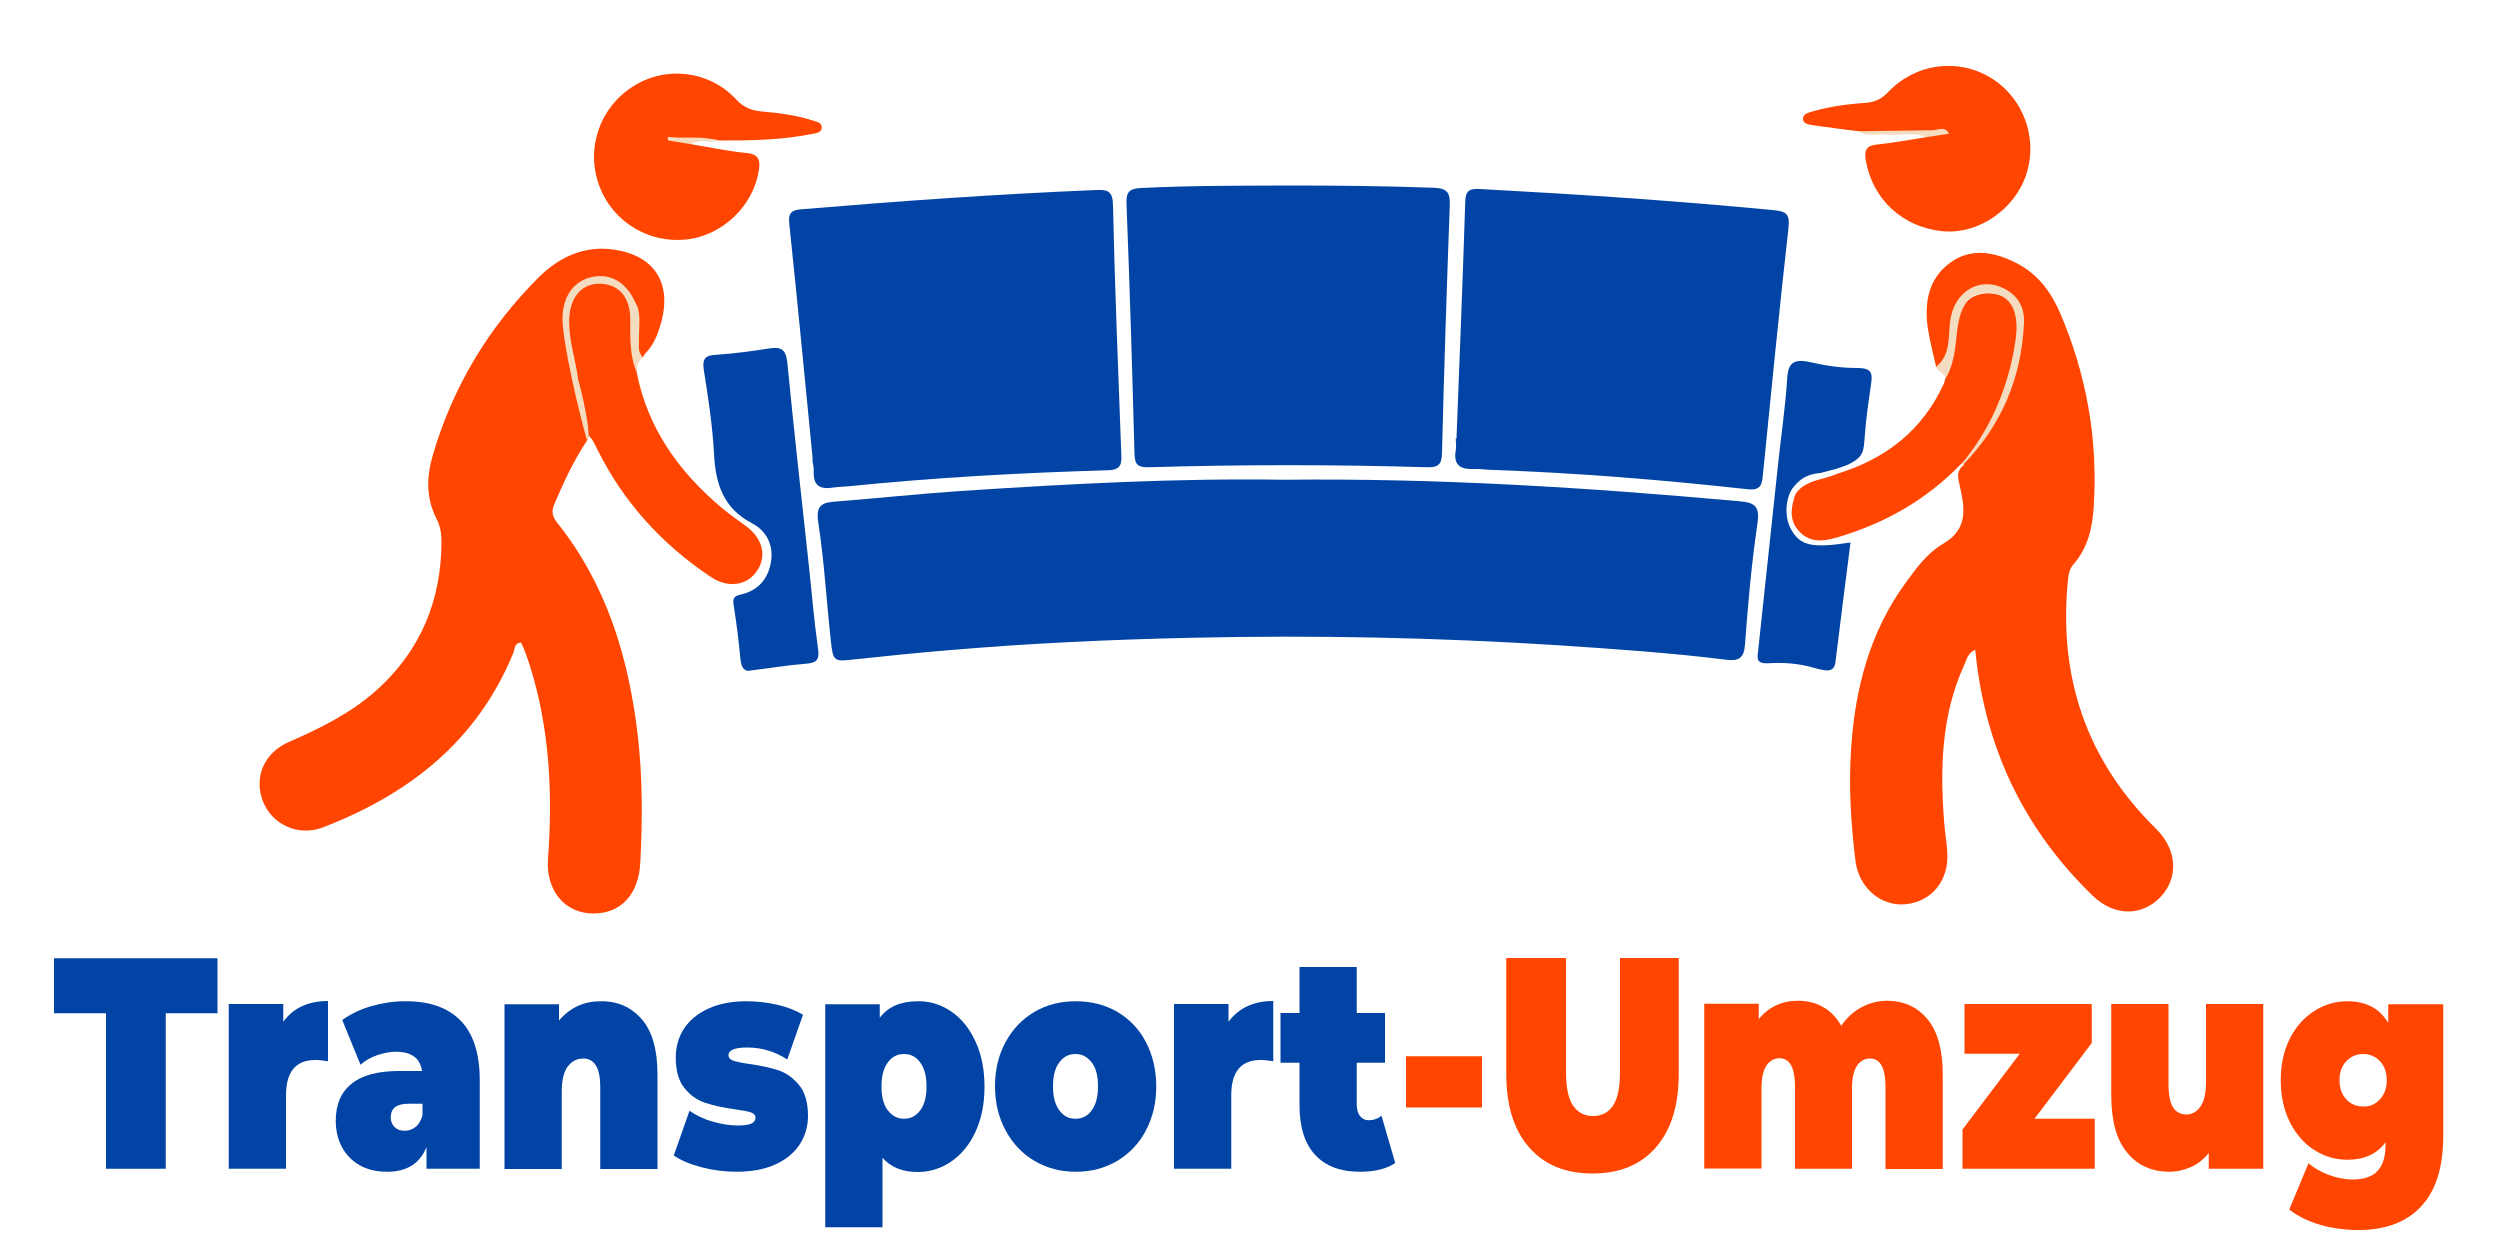
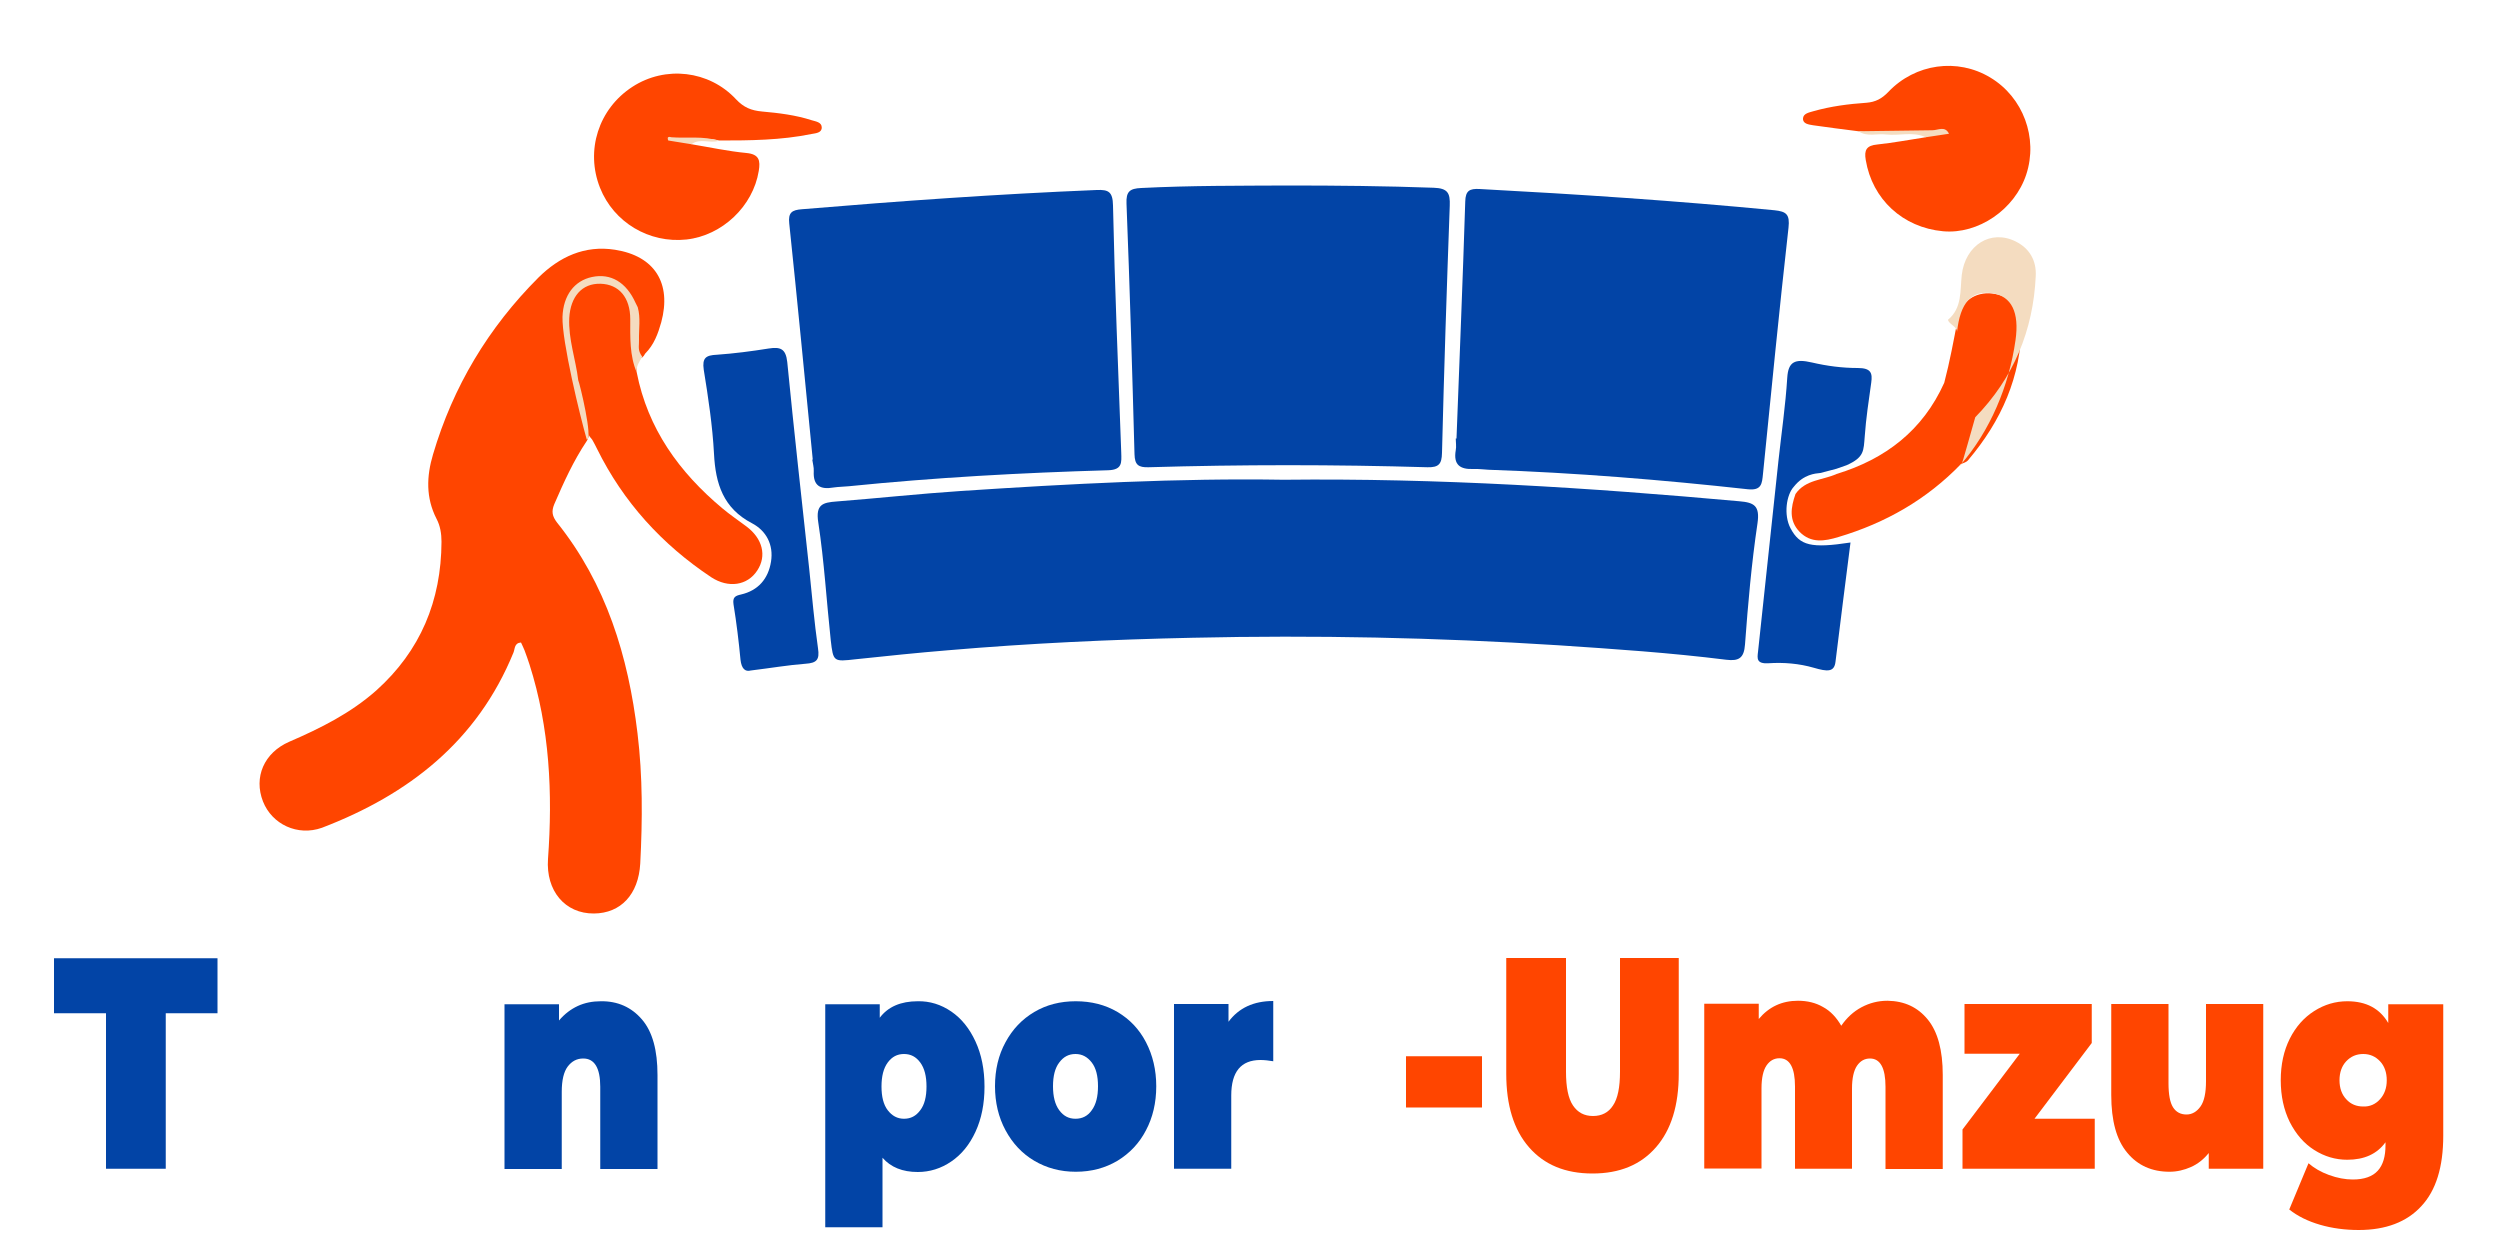
<svg xmlns="http://www.w3.org/2000/svg" version="1.1" id="Ebene_2" x="0px" y="0px" viewBox="0 0 1000 500" style="enable-background:new 0 0 1000 500;" xml:space="preserve">
  <style type="text/css">
	.st0{fill:#0244A6;}
	.st1{fill:#FF4500;}
	.st2{fill:#F4DCC0;}
</style>
  <path class="st0" d="M513.4,191.9c62.4-0.7,122.4,3.2,182.3,8.6c6,0.5,8.3,1.8,7.3,8.8c-2.4,16.1-3.8,32.3-5,48.5  c-0.4,5.5-2.5,6.7-7.5,6.1c-22.4-2.8-44.8-4.3-67.3-5.8c-48.6-3.1-97.3-4.1-146-3c-32.7,0.7-65.3,2.2-97.9,5  c-12.3,1-24.7,2.3-37,3.6c-8.9,1-9,1.1-10-7.6c-1.7-15.7-2.6-31.5-5-47.2c-1.1-7.1,1.8-7.9,7.2-8.3c16.6-1.3,33.2-3.1,49.8-4.2  C428.1,193.5,471.8,191.2,513.4,191.9z" />
  <path class="st1" d="M105.2,320.6c-3.8-9.7,0.4-19.5,10.5-23.9c12.5-5.4,24.5-11.4,34.8-20.5c17.7-15.9,26-35.9,26.1-59.5  c0-3.2-0.5-6.4-2-9.2c-4.3-8.4-4-17-1.4-25.7c8-27.2,22.2-50.8,42.2-70.8c8.4-8.3,18.5-13,30.6-11.1c15.9,2.5,22.7,13.4,18.5,29  c-1.3,4.6-2.9,9-6.4,12.5c-3.1,5.5-3.4-3.2-3.7-5.7c-0.4-3.5,0.4-7.2-0.8-10.6c-2.3-4-3.5-8.8-8.4-10.9c-8.4-3.7-17.6,2.2-18.1,11.7  c-0.6,9.9,0.5,19.7,2.7,29.3c0.6,4,2.2,7.8,3.5,11.6c0.3,3.2,3.7,6,1.4,9.6c-5.3,7.9-9.2,16.5-13,25.3c-1.2,2.9-0.8,4.8,1.1,7.3  c19.7,24.6,28.5,53.5,32.2,84.3c2.1,17.3,2,34.7,1.1,52.1c-0.7,12.4-7.8,19.9-18.5,20c-11.6,0.1-19.3-9.1-18.4-21.8  c1.9-26.3,0.7-52.4-7.4-77.8c-0.6-1.9-1.3-3.8-2-5.7c-0.4-1-0.9-2-1.4-3.1c-2.7,0.2-2.4,2.5-3,4c-14.5,35.5-41.9,56.8-76.6,70.1  C119,334.6,108.8,329.7,105.2,320.6" />
-   <path class="st1" d="M774.5,146.9c-1.2-5.3-2.6-10.5-3.4-15.8c-1.4-10.2,0.3-19.8,9.1-26.1c8.6-6.2,18.1-4.1,26.9,0.5  c8.1,4.3,13.3,11.3,16.9,19.6c10.6,24.7,15.2,50.5,13.5,77.4c-0.5,8.5-2.3,16.6-8.1,23.2c-1.6,1.9-2,3.9-2.2,6.2  c-3.9,38.8,7.3,72.2,35.3,99.7c8.4,8.3,9,19.5,1.7,27.2c-7.5,7.8-18.5,7.8-27.1-0.5c-27.7-26.8-43.3-59.6-47-98.4  c-3,1.2-3.5,4.1-4.5,6.3c-9.2,20.2-9.6,41.6-7.9,63.2c0.3,3.8,1,7.6,1.2,11.5c0.8,11.2-6.2,19.8-16.7,20.8  c-9.8,0.9-18.6-6.5-20-17.2c-1.9-15.3-2.8-30.6-1.7-46c1.7-23.6,7.5-45.8,21.7-65.3c4.3-5.9,8.7-12,14.9-15.6  c10.8-6.2,8.6-15.3,6.6-24.2c-0.8-3.5-0.7-5.4,1.8-7.4c0.1-2.7,2-4.4,3.5-6.4c10.6-14.4,18.1-30,18.7-48.3  c0.3-9.3-4.6-15.1-12.4-15.6c-6.6-0.4-13.1,6.6-13.5,14.9c-0.2,4.1-0.7,8.1-2,11.9C779,144.8,778.4,147.9,774.5,146.9z" />
  <path class="st0" d="M515.4,74.2c19.4,0,38.8,0.2,58.1,0.9c5.6,0.2,6.6,2.1,6.4,7.2c-1.2,33-2.3,66-3.1,98.9  c-0.1,4.4-1.3,5.8-5.8,5.7c-37.2-1.1-74.4-1.1-111.6,0c-4,0.1-5.5-0.9-5.6-5.2c-0.9-33.4-1.9-66.9-3.2-100.3c-0.2-4.8,1.3-6,5.9-6.2  C476.2,74.2,495.8,74.3,515.4,74.2z" />
  <path class="st0" d="M582.6,175.4c1.2-31.6,2.5-63.2,3.5-94.8c0.1-4.4,1.8-5.2,5.7-5c39.4,2.1,78.7,4.7,118,8.5  c4.7,0.5,6.2,1.6,5.6,7c-3.7,32.8-6.9,65.6-10.2,98.4c-0.4,3.9-0.5,6.8-6.1,6.2c-34.5-3.8-69-6.6-103.7-7.8c-2-0.1-4.1-0.4-6.1-0.3  c-5.3,0.2-8-1.7-7-7.5c0.3-1.5,0-3.2,0-4.7C582.5,175.4,582.5,175.4,582.6,175.4z" />
  <path class="st0" d="M300.3,268.2c-2.2,0.6-3.7-0.7-4.1-4.3c-0.7-7.4-1.6-14.8-2.8-22.2c-0.4-2.8,0.7-3.4,3-3.9  c6.9-1.6,10.9-6.3,12-13.1c1.1-6.8-1.9-12.4-7.6-15.4c-11.5-6-14.6-15.8-15.2-27.8c-0.6-11.2-2.3-22.5-4.1-33.6  c-0.7-4.8,0.9-5.8,5.2-6c7-0.5,13.9-1.4,20.8-2.5c4.6-0.7,6.8,0,7.4,5.4c2.7,27.6,5.8,55.2,8.8,82.9c1.1,10.5,2,21.1,3.5,31.6  c0.7,4.6-0.5,5.9-5,6.2C315.4,266,308.5,267.2,300.3,268.2z" />
  <path class="st1" d="M276.6,57.7c7.3,1.2,14.6,2.8,22,3.5c5.1,0.5,5.6,3,4.9,7.2c-2.3,14.1-14.6,25.8-28.9,27.4  c-14.9,1.6-29.1-6.8-34.6-20.7c-5.9-14.9-0.6-31.6,13-40.4c13.1-8.5,30.6-6.6,41.4,5c3.1,3.3,6.1,4.5,10.4,4.9  c6.7,0.6,13.4,1.4,19.9,3.5c1.7,0.5,4,0.8,4,2.9c0,2.2-2.5,2.3-4.1,2.6c-12.2,2.5-24.6,2.6-37,2.6c-5.7-1.6-11.5,0.7-17.2-0.5  c-1.5,0.1-3-0.6-4.8-0.8c1.1,0.2,1.9,0.3,2.6,0.6C271,56.1,274.1,55.7,276.6,57.7z" />
  <path class="st1" d="M770.9,53.4c-9.2-1.2-18.5,0.5-27.6-0.9c-6-0.8-12.1-1.5-18.1-2.4c-1.6-0.3-4.1-0.5-4-2.7  c0.1-2,2.4-2.4,4.1-2.9c7-2,14.1-2.9,21.3-3.4c3.6-0.3,6.1-1.6,8.7-4.3c10.8-11.4,27.7-13.7,40.8-5.8c13.2,7.9,19.2,24.2,14.4,38.8  c-4.6,14-19.2,24-33.3,22.7C761.1,91,748.9,79.7,746.3,64c-0.7-4,0.3-5.8,4.6-6.2c6.5-0.7,12.9-1.9,19.4-2.9  c2.7-1.7,5.6-2.8,8.9-2.5c0.9,0,1.8,0,2.1,0" />
  <path class="st1" d="M254.7,149c4.4,22.5,17,39.9,34.2,54.3c3.1,2.6,6.5,4.9,9.7,7.3c6.4,4.8,8.2,11.7,4.3,17.6  c-3.9,6-11.5,7.2-18.4,2.7c-19.7-13.1-35.2-30.1-45.7-51.4c-0.6-1.2-1.2-2.4-1.9-3.6c-2.8-3.1-3.8-7.1-5-11  c-1.4-4.4-2.9-8.8-3.7-13.4c-1.6-8-2.1-16-1.9-24.1c0.2-9.1,5.4-15.2,13.3-15.3c7.6-0.1,13.9,6.2,14.3,14.9  C254.3,134.3,254.2,141.6,254.7,149z" />
  <path class="st0" d="M717.6,194.6c-3.1,3.3-4.2,11.4-1.4,16.7c3.7,7,8.3,8.1,24,5.7c-2,16-4.1,31.8-6,47.7c-0.5,4.2-3.2,4-8.7,2.4  c-5.9-1.7-12-2.2-18.1-1.8c-4.9,0.3-4.5-2-4.2-4.5c2.7-25.6,5.5-51.2,8.2-76.7c1.2-11,2.8-21.9,3.5-33c0.4-6.4,3-7.7,9.9-6.1  c6,1.4,12.1,2.2,18.3,2.2c5.4,0,5.9,2.1,5.4,5.8c-1,7.2-2.1,14.3-2.6,21.5c-0.5,5.8-0.1,8.4-7.3,11.6l-4,1.4  c-0.2,0.1-6.2,1.6-6.5,1.7C726.1,189.4,721.5,189.7,717.6,194.6z" />
  <path class="st1" d="M718.2,197.6c4-5.8,10.9-5.5,16.4-8c19.6-6,34.5-17.4,43.1-36.5c2.2-8.4,3.8-17,5.4-25.5  c1.3-7.2,7.1-10.9,13.7-10.2c6.9,0.8,11.9,5.3,11.8,12.5c-0.1,20.7-8.1,38.5-21.3,54.1c-0.7,0.9-1.9,1.2-2.9,1.6  c-13.7,14.2-30.2,23.6-49,29.2c-5.6,1.7-11,2.6-15.6-2.1C715.5,208.2,716.3,203,718.2,197.6z" />
-   <path class="st2" d="M784.1,186.1c12-13.8,19.5-31.7,22.1-50c1.6-11.2-1.6-17.6-9.2-18.8c-8.4-1.3-12.9,3.7-14.2,15.5  c-0.7,6.5-1.2,13.2-4.7,18.8c0.2-2.1-3.3-3.1-3.6-4.9c5.7-4.7,4.8-11.6,5.5-17.9c1.4-12,11.6-18.4,21.6-13.4c5.6,2.8,8.3,7.7,8,13.8  c-1,21.8-8.9,40.8-24.2,56.5C784.9,185.2,784.6,186.7,784.1,186.1z" />
+   <path class="st2" d="M784.1,186.1c12-13.8,19.5-31.7,22.1-50c1.6-11.2-1.6-17.6-9.2-18.8c-8.4-1.3-12.9,3.7-14.2,15.5  c0.2-2.1-3.3-3.1-3.6-4.9c5.7-4.7,4.8-11.6,5.5-17.9c1.4-12,11.6-18.4,21.6-13.4c5.6,2.8,8.3,7.7,8,13.8  c-1,21.8-8.9,40.8-24.2,56.5C784.9,185.2,784.6,186.7,784.1,186.1z" />
  <path class="st2" d="M254.7,149c-2.9-6.8-2.6-14.1-2.6-21.3c0-8.7-4.5-14-11.9-14.2c-7.4-0.2-12,5.1-12.5,13.7  c-0.4,8.4,2.6,16.6,3.6,24.9c0.6,1.3,6,23.6,3.4,23.7c-2.7-9.4-10-39.4-9.7-49.1c0.3-8.5,4.7-14.4,11.8-15.9  c7.5-1.6,13.7,2.1,17.4,10.3c0.3,0.6,0.6,1.2,0.9,1.8c1.2,4.3,0.4,8.7,0.5,13.1c0.1,2.5-0.7,4,1.3,6.7  C255.7,144.8,254.4,146.4,254.7,149z" />
  <path class="st2" d="M779.6,53.5c-3.1,0.5-6.2,0.9-9.3,1.4c-5.1-2.4-10.6-0.5-15.8-1.1c-3.7-0.5-7.6,1.1-11.1-1.3  c9.9-0.1,19.7-0.3,29.6-0.4C775.2,52.1,778,50.2,779.6,53.5z" />
  <path class="st2" d="M276.6,57.7c-3.1-0.5-6.2-1-9.3-1.5c-0.5-1.2-0.1-1.7,1.2-1.3c6.3,0.5,12.8-0.6,19,1.4  C284,57.5,280,55.1,276.6,57.7z" />
  <path class="st0" d="M325.1,183.8c-3.1-31.5-6.1-63-9.4-94.4c-0.5-4.4,1.1-5.4,5-5.7c39.3-3.3,78.6-6.1,118-7.7  c4.7-0.2,6.4,0.7,6.5,6.2c0.7,33,2.1,65.9,3.3,98.9c0.1,3.9,0.5,6.8-5.2,7c-34.7,1-69.3,2.9-103.8,6.4c-2,0.2-4.1,0.2-6.1,0.5  c-5.2,0.9-8.2-0.6-7.9-6.5c0.1-1.6-0.4-3.1-0.6-4.7C324.9,183.9,325,183.9,325.1,183.8z" />
  <g>
    <path class="st0" d="M42.4,405.3H21.6v-22H87v22H66.3v62.2H42.4V405.3z" />
-     <path class="st0" d="M131.2,400.4v24.1c-1.8-0.3-3.5-0.5-5.1-0.5c-7.8,0-11.7,4.7-11.7,14.2v29.3H91.5v-65.9h21.8v7.1   C117.3,403.2,123.3,400.4,131.2,400.4z" />
-     <path class="st0" d="M184.2,408.2c5.1,5.2,7.7,13.1,7.7,23.9v35.4h-21.3v-8.7c-2.6,6.6-7.9,9.9-15.7,9.9c-4.4,0-8.1-0.9-11.2-2.7   c-3.1-1.8-5.4-4.3-7-7.3c-1.6-3.1-2.4-6.6-2.4-10.4c0-6.5,2.1-11.4,6.3-14.8c4.2-3.4,10.5-5.1,19-5.1h9.2   c-0.7-5.1-4.2-7.7-10.4-7.7c-2.5,0-5,0.5-7.6,1.4c-2.6,0.9-4.8,2.2-6.6,3.8l-7.3-17.9c3.2-2.3,7-4.2,11.5-5.5c4.5-1.3,9-2,13.4-2   C171.7,400.4,179.1,403,184.2,408.2z M166.2,450.8c1.3-1,2.2-2.6,2.8-4.7v-4.6h-5.7c-4.7,0-7,1.8-7,5.5c0,1.5,0.5,2.8,1.5,3.8   c1,1,2.3,1.5,4,1.5C163.5,452.3,164.9,451.8,166.2,450.8z" />
    <path class="st0" d="M256.8,407.8c4.2,4.9,6.2,12.3,6.2,22.2v37.6h-22.9v-32.9c0-7.5-2.3-11.3-6.8-11.3c-2.6,0-4.6,1.1-6.2,3.2   c-1.6,2.1-2.4,5.5-2.4,10.1v30.9h-22.9v-65.9h21.8v6.5c2.2-2.6,4.7-4.5,7.5-5.8c2.8-1.3,5.9-1.9,9.2-1.9   C247.1,400.4,252.6,402.9,256.8,407.8z" />
-     <path class="st0" d="M280.6,466.9c-4.6-1.2-8.3-2.8-11.1-4.7l6.3-17.9c2.6,1.8,5.6,3.3,9.1,4.3c3.5,1,6.9,1.6,10.2,1.6   c2.6,0,4.5-0.3,5.5-0.8c1-0.5,1.6-1.3,1.6-2.3c0-1-0.7-1.8-2-2.2c-1.3-0.4-3.5-0.8-6.4-1.2c-4.5-0.6-8.4-1.5-11.5-2.5   c-3.2-1-6-2.9-8.4-5.8c-2.4-2.9-3.6-7-3.6-12.4c0-4.3,1.1-8.1,3.2-11.4c2.2-3.4,5.4-6.1,9.7-8.1c4.3-2,9.4-3,15.4-3   c4.2,0,8.3,0.5,12.3,1.4c4,0.9,7.4,2.3,10.3,4l-6.3,17.9c-4.9-3.2-10.2-4.8-16-4.8c-5,0-7.5,1-7.5,3.1c0,1,0.7,1.8,2,2.2   c1.3,0.4,3.5,0.9,6.4,1.3c4.5,0.6,8.4,1.5,11.5,2.5c3.1,1,5.9,3,8.3,5.9c2.4,2.9,3.6,7,3.6,12.4c0,4.1-1.1,7.8-3.2,11.2   c-2.2,3.4-5.4,6.1-9.7,8.1c-4.3,2-9.6,3-15.7,3C289.9,468.7,285.2,468.1,280.6,466.9z" />
    <path class="st0" d="M380.5,404.6c4.1,2.8,7.3,6.8,9.7,12c2.4,5.2,3.6,11.2,3.6,18.1c0,6.8-1.2,12.8-3.6,18   c-2.4,5.2-5.6,9.1-9.7,11.9c-4.1,2.8-8.6,4.2-13.4,4.2c-6.1,0-10.8-1.9-14.1-5.7v27.8h-22.9v-89.2h21.8v5.4   c3.3-4.4,8.4-6.6,15.2-6.6C371.9,400.4,376.4,401.8,380.5,404.6z M368.1,444.1c1.7-2.2,2.5-5.4,2.5-9.5s-0.8-7.3-2.5-9.6   c-1.7-2.3-3.8-3.4-6.5-3.4s-4.8,1.1-6.5,3.4c-1.7,2.3-2.5,5.5-2.5,9.6s0.8,7.3,2.5,9.5c1.7,2.2,3.8,3.4,6.5,3.4   S366.4,446.4,368.1,444.1z" />
    <path class="st0" d="M413.7,464.3c-4.9-2.9-8.7-7-11.5-12.2c-2.8-5.2-4.2-11.1-4.2-17.6c0-6.6,1.4-12.5,4.2-17.6   c2.8-5.2,6.6-9.2,11.5-12.1c4.9-2.9,10.4-4.3,16.6-4.3c6.2,0,11.8,1.4,16.7,4.3c4.9,2.9,8.7,6.9,11.4,12.1   c2.7,5.2,4.1,11.1,4.1,17.6c0,6.6-1.4,12.5-4.1,17.6c-2.7,5.2-6.5,9.2-11.4,12.2c-4.9,2.9-10.4,4.4-16.7,4.4   C424.1,468.7,418.6,467.2,413.7,464.3z M436.7,444.1c1.7-2.3,2.5-5.5,2.5-9.6c0-4.1-0.8-7.3-2.5-9.5c-1.7-2.2-3.8-3.4-6.5-3.4   s-4.8,1.1-6.5,3.4c-1.7,2.2-2.5,5.4-2.5,9.5c0,4.1,0.8,7.3,2.5,9.6c1.7,2.3,3.8,3.4,6.5,3.4S435.1,446.4,436.7,444.1z" />
    <path class="st0" d="M509.3,400.4v24.1c-1.8-0.3-3.5-0.5-5.1-0.5c-7.8,0-11.7,4.7-11.7,14.2v29.3h-22.9v-65.9h21.8v7.1   C495.5,403.2,501.4,400.4,509.3,400.4z" />
-     <path class="st0" d="M558.1,465.2c-3.4,2.3-8.1,3.5-14.1,3.5c-7.8,0-13.7-2.2-17.9-6.7c-4.2-4.5-6.3-11.1-6.3-20v-16.9h-7.6v-19.9   h7.6v-18.4h22.9v18.4h11.3v19.9h-11.3v16.6c0,2,0.4,3.6,1.3,4.7c0.9,1.1,2,1.7,3.4,1.7c2,0,3.7-0.6,5.2-1.8L558.1,465.2z" />
    <path class="st1" d="M562.4,422.5h30.4v20.5h-30.4V422.5z" />
    <path class="st1" d="M611.6,458.9c-6.1-7-9.1-16.8-9.1-29.4v-46.3h23.9v45.5c0,6.2,0.9,10.7,2.8,13.5c1.9,2.8,4.5,4.2,8,4.2   c3.5,0,6.2-1.4,8-4.2c1.9-2.8,2.8-7.3,2.8-13.5v-45.5h23.5v46.3c0,12.6-3,22.4-9.1,29.4c-6.1,7-14.5,10.5-25.4,10.5   C626.1,469.4,617.7,465.9,611.6,458.9z" />
    <path class="st1" d="M771.1,407.8c4,4.9,6,12.3,6,22.2v37.6h-22.9v-32.9c0-7.5-2.1-11.3-6.2-11.3c-2.2,0-3.9,1-5.2,2.9   c-1.3,1.9-2,5-2,9.1v32.1H718v-32.9c0-7.5-2.1-11.3-6.2-11.3c-2.2,0-3.9,1-5.2,2.9c-1.3,1.9-2,5-2,9.1v32.1h-22.9v-65.9h21.8v6.1   c4.1-4.9,9.3-7.3,15.7-7.3c3.7,0,7.1,0.8,10,2.5c3,1.6,5.4,4.2,7.3,7.5c2.2-3.2,4.9-5.7,8.1-7.4c3.2-1.7,6.6-2.6,10.4-2.6   C761.8,400.4,767.1,402.9,771.1,407.8z" />
    <path class="st1" d="M837.9,447.6v19.9H785v-15.7l22.9-30.3h-22.1v-19.9h50.9v15.6l-22.9,30.3H837.9z" />
    <path class="st1" d="M905.3,401.6v65.9h-21.8v-6.3c-2,2.5-4.4,4.4-7.1,5.6c-2.7,1.2-5.6,1.9-8.6,1.9c-7,0-12.7-2.5-16.9-7.6   c-4.3-5.1-6.4-12.8-6.4-23.1v-36.4h22.9v31.7c0,4.5,0.6,7.7,1.8,9.6c1.2,1.9,3,2.9,5.4,2.9c2.2,0,4.1-1.1,5.6-3.2   c1.5-2.1,2.2-5.5,2.2-10.1v-30.9H905.3z" />
    <path class="st1" d="M977.3,401.6v52.7c0,12.5-2.9,21.9-8.8,28.2c-5.8,6.3-14.2,9.5-25,9.5c-5.5,0-10.7-0.7-15.5-2.1   c-4.8-1.4-8.9-3.4-12.3-6.1l7.7-18.5c2.2,1.9,4.9,3.5,8.2,4.7c3.3,1.2,6.5,1.8,9.5,1.8c4.6,0,7.9-1.2,10-3.5   c2.1-2.3,3.1-5.7,3.1-10.2v-1.2c-3.4,4.7-8.5,7-15.3,7c-4.7,0-9.1-1.3-13.2-3.9c-4.1-2.6-7.3-6.3-9.8-11.2   c-2.4-4.9-3.6-10.4-3.6-16.7s1.2-11.8,3.6-16.6c2.4-4.8,5.7-8.5,9.8-11.1c4.1-2.6,8.5-3.9,13.2-3.9c7.6,0,13,2.9,16.4,8.7v-7.5   H977.3z M952,439.7c1.8-2,2.7-4.5,2.7-7.6s-0.9-5.7-2.7-7.6c-1.8-1.9-4-2.9-6.7-2.9c-2.8,0-5,1-6.8,2.9c-1.8,1.9-2.7,4.5-2.7,7.6   s0.9,5.7,2.7,7.6c1.8,2,4.1,2.9,6.8,2.9C947.9,442.7,950.2,441.7,952,439.7z" />
  </g>
  <g>
</g>
  <g>
</g>
  <g>
</g>
  <g>
</g>
  <g>
</g>
  <g>
</g>
  <g>
</g>
  <g>
</g>
  <g>
</g>
  <g>
</g>
  <g>
</g>
  <g>
</g>
  <g>
</g>
  <g>
</g>
  <g>
</g>
</svg>